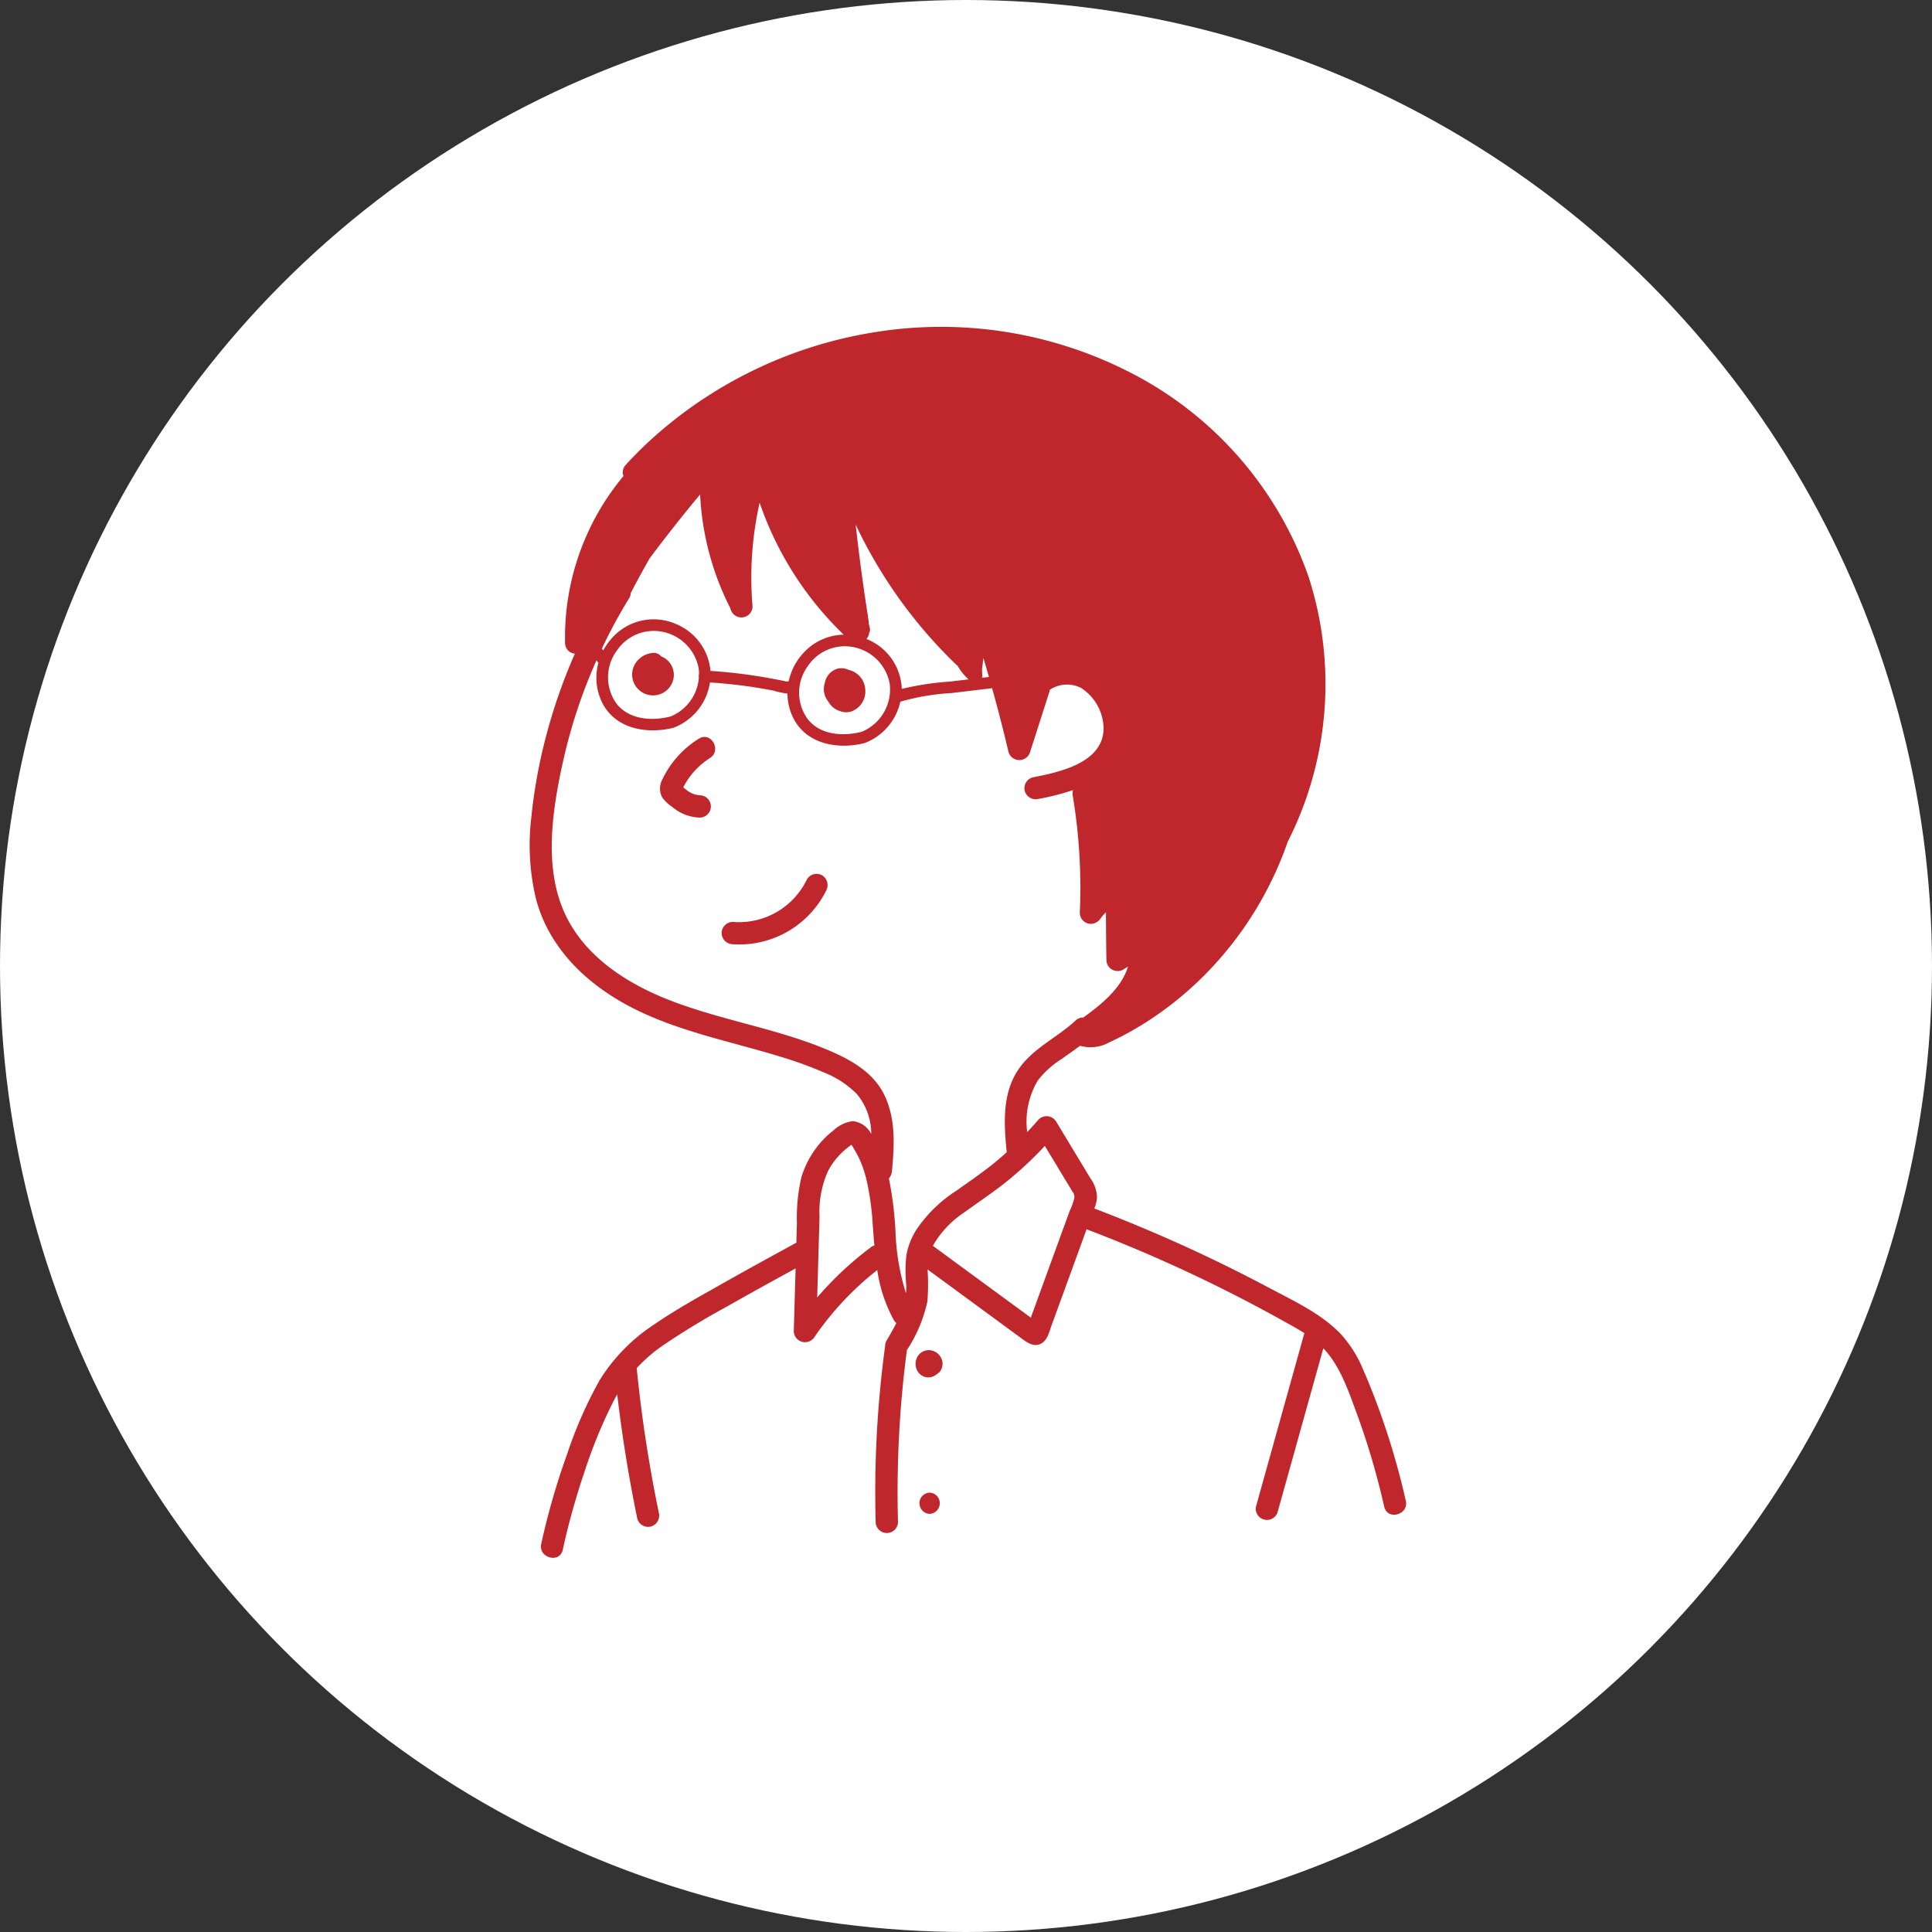
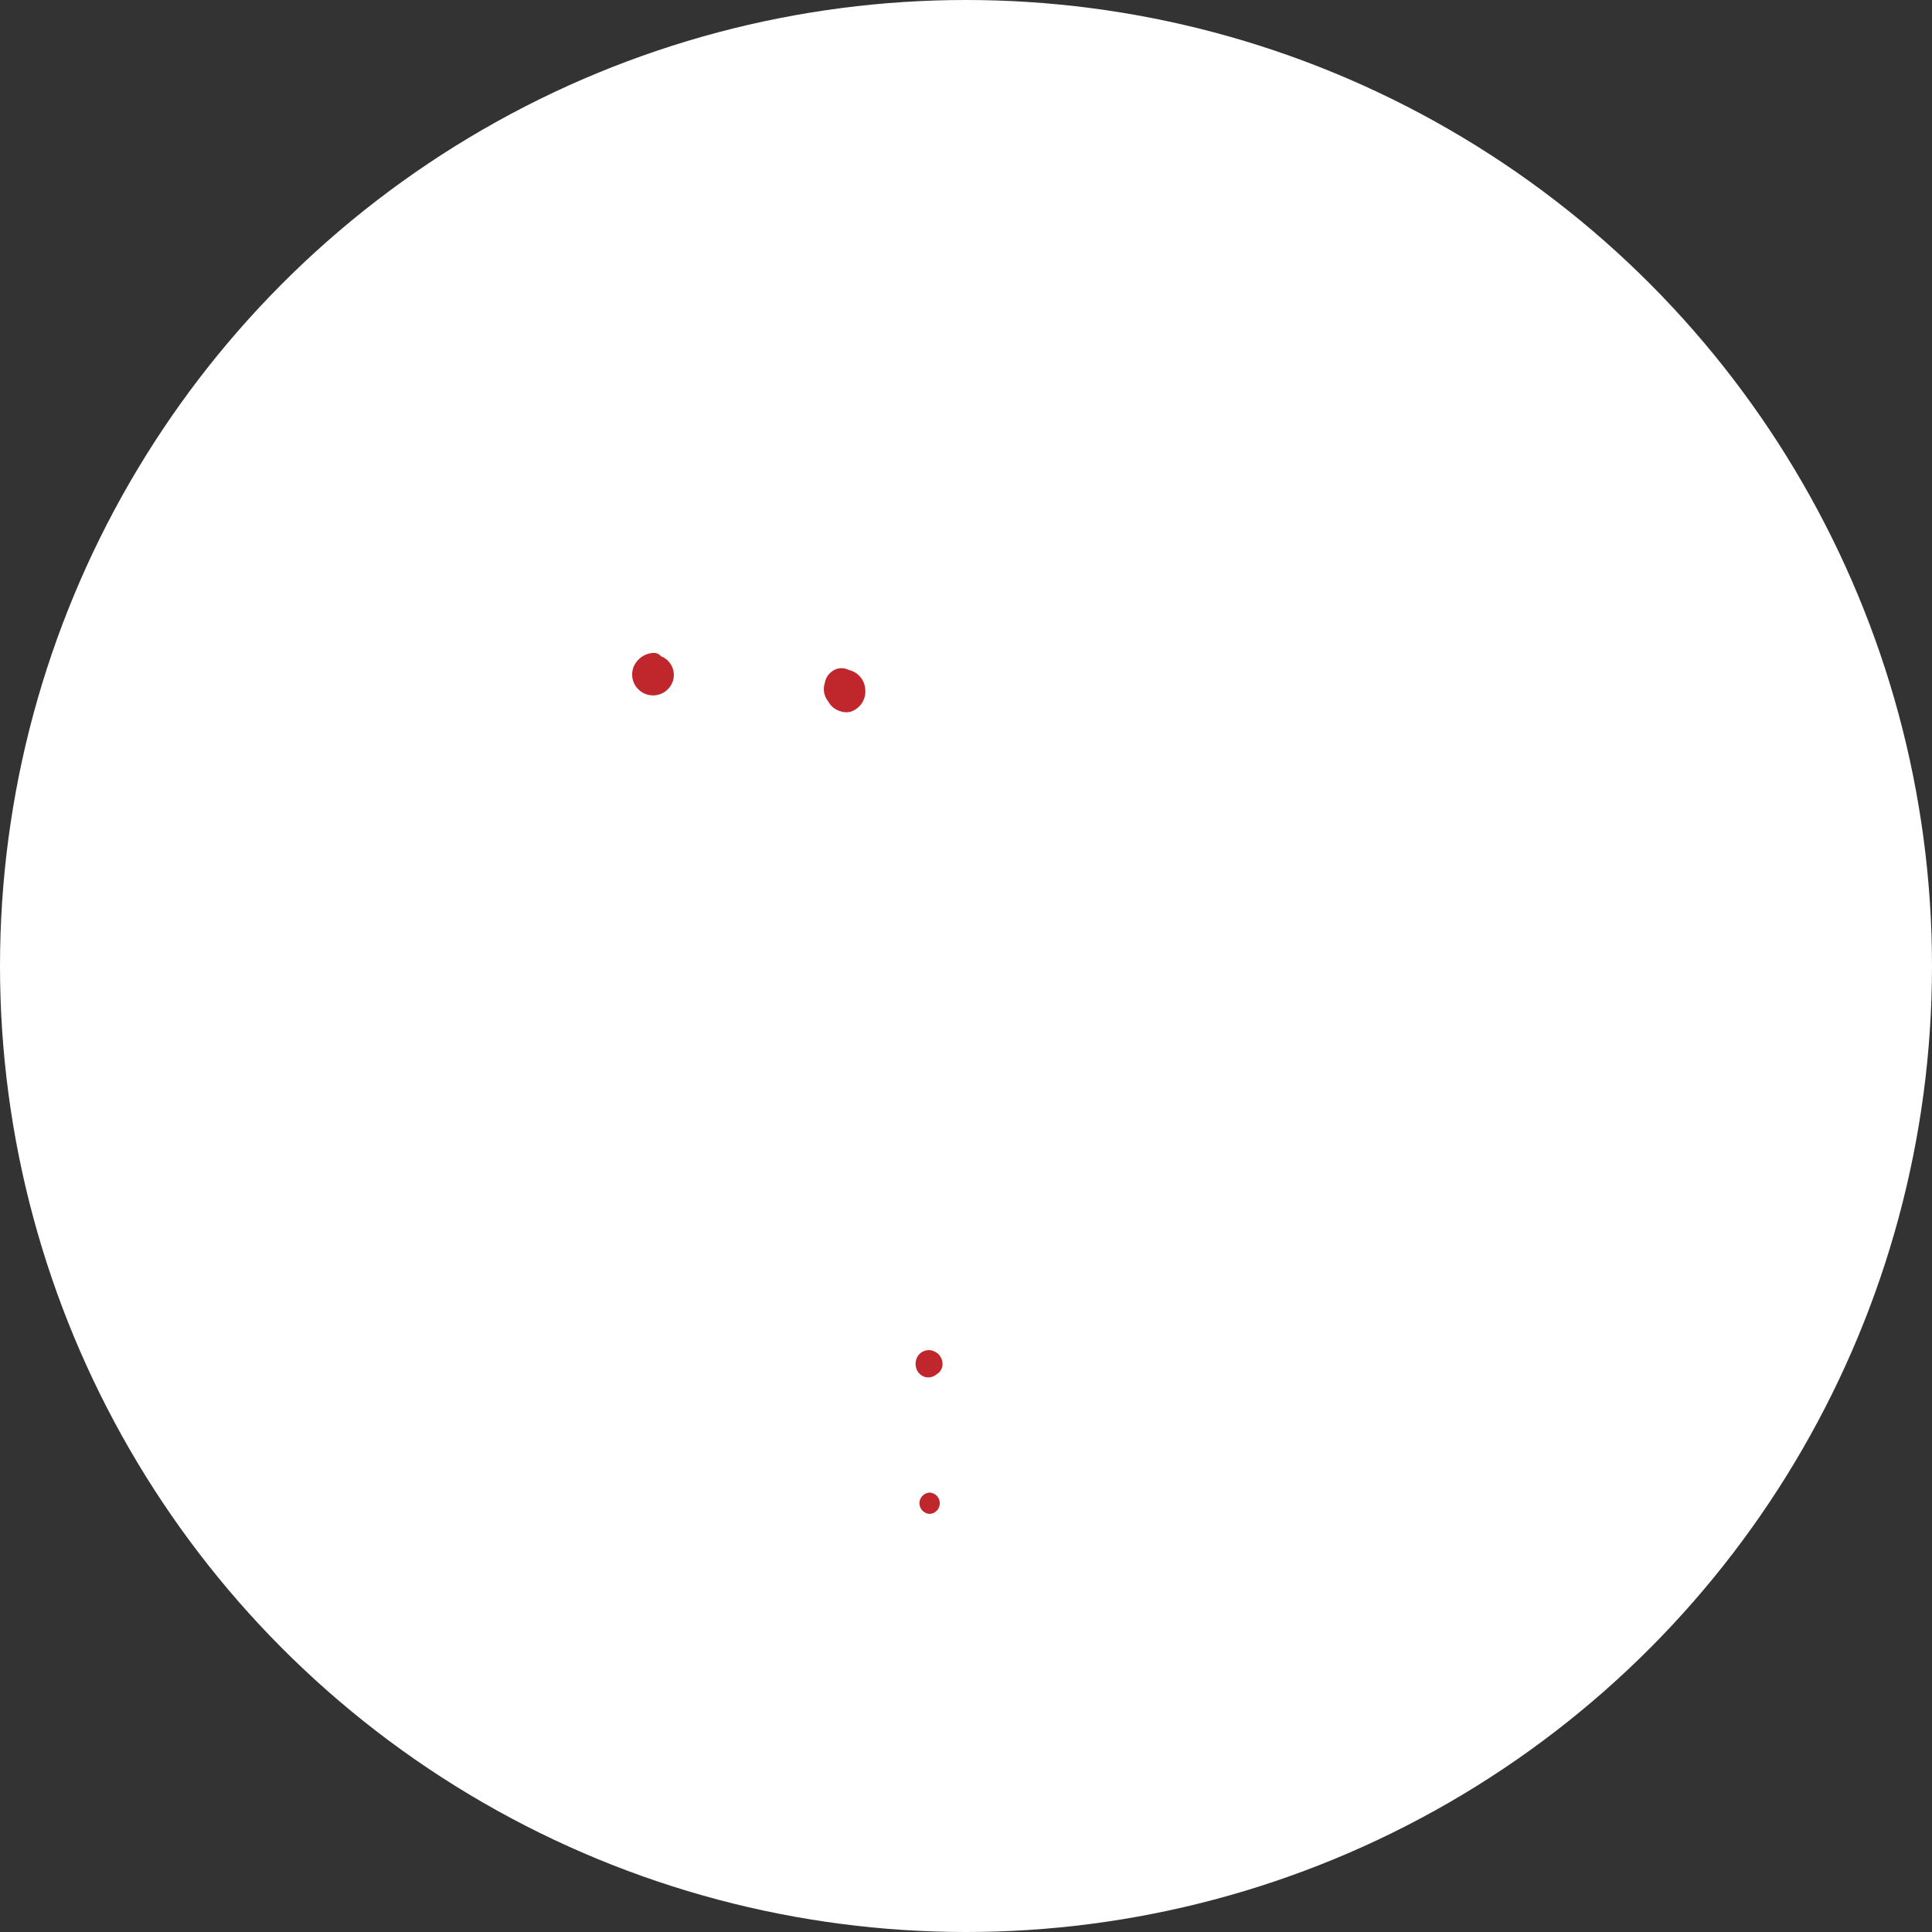
<svg xmlns="http://www.w3.org/2000/svg" width="172" height="172" viewBox="0 0 172 172">
  <rect x="0" y="0" width="172" height="172" fill="#333333" stroke="none" />
  <g id="Group_2822" data-name="Group 2822" transform="translate(-624 -482)">
    <circle id="Ellipse_423" data-name="Ellipse 423" cx="86" cy="86" r="86" transform="translate(624 482)" fill="#fff" />
    <g id="Group_2809" data-name="Group 2809" transform="translate(671.175 511.109)">
-       <path id="Path_3222" data-name="Path 3222" d="M1699.989-2558.384a6.78,6.78,0,0,1,2.1-2.112c1.073-.688.078-2.409-1-1.716a8.651,8.651,0,0,0-3.253,3.643,1.68,1.68,0,0,0,.005,1.59,3.334,3.334,0,0,0,.878.828,3.916,3.916,0,0,0,2.484.96.993.993,0,0,0,0-1.985,2.116,2.116,0,0,1-1.289-.546c-.068-.05-.135-.1-.2-.155a.763.763,0,0,1,.047-.11Q1699.868-2558.189,1699.989-2558.384Z" transform="translate(-1686.054 2598.87)" fill="#c0272d" />
-       <path id="Path_3223" data-name="Path 3223" d="M1764.567-2433.485a1,1,0,0,0-1.359.356,6.709,6.709,0,0,1-6.6,3.788,1,1,0,0,0-.994.994,1.015,1.015,0,0,0,.994.994,8.635,8.635,0,0,0,8.311-4.773A1.021,1.021,0,0,0,1764.567-2433.485Z" transform="translate(-1738.544 2482.307)" fill="#c0272d" />
      <path id="Path_3224" data-name="Path 3224" d="M1855.31-2625.145a1.879,1.879,0,0,0-1.473-1.7,1.4,1.4,0,0,0-1.028-.1,1.606,1.606,0,0,0-1.1,1.282,1.671,1.671,0,0,0-.078.388,1.754,1.754,0,0,0,.391,1.239,1.759,1.759,0,0,0,1.074.866,1.579,1.579,0,0,0,.889.052A1.89,1.89,0,0,0,1855.31-2625.145Z" transform="translate(-1825.458 2657.378)" fill="#c0272d" />
      <path id="Path_3225" data-name="Path 3225" d="M1674.065-2641.052a.832.832,0,0,0-.706-.3,2.016,2.016,0,0,0-1.685,1.125,1.84,1.84,0,0,0,.343,2.09,1.856,1.856,0,0,0,3.134-.835A1.778,1.778,0,0,0,1674.065-2641.052Z" transform="translate(-1662.387 2670.371)" fill="#c0272d" />
      <path id="Path_3226" data-name="Path 3226" d="M1940.073-1985.5a1.285,1.285,0,0,0-.423-.42,1.245,1.245,0,0,0-.168-.076.934.934,0,0,0-.171-.064,1.166,1.166,0,0,0-1.269.514,1.3,1.3,0,0,0-.151.978,1.163,1.163,0,0,0,.788.858,1.147,1.147,0,0,0,1.038-.227l.033-.018.2-.155a.992.992,0,0,0,.255-.437A1.154,1.154,0,0,0,1940.073-1985.5Z" transform="translate(-1903.518 2077.185)" fill="#c0272d" />
      <path id="Path_3227" data-name="Path 3227" d="M1942.285-1852.22a.948.948,0,0,0,0,1.894A.948.948,0,0,0,1942.285-1852.22Z" transform="translate(-1906.698 1955.993)" fill="#c0272d" />
-       <path id="Path_3228" data-name="Path 3228" d="M1653.363-2843.112a66.826,66.826,0,0,0-2.286-7.86c-.459-1.278-.953-2.546-1.5-3.79a10.766,10.766,0,0,0-2.066-3.265c-1.746-1.793-4.186-2.911-6.367-4.071q-3.548-1.886-7.2-3.558-4.1-1.874-8.308-3.48a3.35,3.35,0,0,0,.235-1.03,3.1,3.1,0,0,0-.606-1.689l-1.009-1.67q-1.009-1.671-2.017-3.341a1,1,0,0,0-1.56-.2q-.5.576-1.02,1.129a7.15,7.15,0,0,1,.945-4.6,8.291,8.291,0,0,1,2.112-1.909c.549-.388,1.107-.768,1.642-1.177a.868.868,0,0,0,.129.034,3.41,3.41,0,0,0,2.447-.324,27.551,27.551,0,0,0,3.07-1.657,30.37,30.37,0,0,0,5.424-4.327,31.56,31.56,0,0,0,7.354-11.692c.024-.067.045-.134.069-.2a31.029,31.029,0,0,0,1.851-23.6,32.441,32.441,0,0,0-15.349-17.9,36.905,36.905,0,0,0-23.024-3.9,38.644,38.644,0,0,0-20.442,9.856q-1.022.955-1.966,1.989a.948.948,0,0,0-.207,1,22.436,22.436,0,0,0-5.2,14.864.954.954,0,0,0,.874.948,49.045,49.045,0,0,0-2.58,7.406,46.645,46.645,0,0,0-1.3,7.194,20.558,20.558,0,0,0,.418,7.235c1.138,4.311,4.4,7.479,8.243,9.523,4.238,2.252,8.985,3.125,13.53,4.527a34.22,34.22,0,0,1,3.814,1.379,8.743,8.743,0,0,1,2.952,1.911,5.532,5.532,0,0,1,1.307,3.588,2.09,2.09,0,0,0-1.658-1.145,3.176,3.176,0,0,0-1.756.869,7.663,7.663,0,0,0-1.233,1.2,8.422,8.422,0,0,0-1.583,2.967,16.106,16.106,0,0,0-.387,4.059l-.05,1.727c-2.181,1.193-4.362,2.385-6.524,3.608-2.092,1.183-4.219,2.348-6.2,3.718a16,16,0,0,0-4.771,4.884,37.785,37.785,0,0,0-2.911,6.61,63.969,63.969,0,0,0-2.307,7.994c-.274,1.246,1.641,1.778,1.917.528a63.91,63.91,0,0,1,1.921-6.9,44.092,44.092,0,0,1,2.639-6.42c.093-.177.189-.348.289-.517q.652,5.568,1.787,11.065a1,1,0,0,0,1.223.694,1.013,1.013,0,0,0,.694-1.222,123.624,123.624,0,0,1-1.97-12.876,14.306,14.306,0,0,1,2.161-1.9,66.261,66.261,0,0,1,5.885-3.587c2.021-1.151,4.057-2.272,6.1-3.389q-.081,2.8-.162,5.594a1,1,0,0,0,1.851.5,26.985,26.985,0,0,1,5.581-5.951,13.176,13.176,0,0,0,1.46,4.431,1.018,1.018,0,0,0,.238.286c-.262.526-.56,1.039-.858,1.55a.962.962,0,0,0-.141.523c-.007.031-.011.063-.016.1a96.738,96.738,0,0,0-.825,15.53.994.994,0,0,0,1.988,0,96.775,96.775,0,0,1,.793-15.293,12.828,12.828,0,0,0,1.822-4.317,19.07,19.07,0,0,0,.017-2.859l4.327,3.173,2.859,2.1,1.28.938c.492.361,1.062.727,1.678.367.533-.313.667-.97.864-1.51q.321-.884.644-1.769l1.16-3.185q.6-1.637,1.192-3.273c.05-.14.1-.28.153-.42a133.654,133.654,0,0,1,14.169,6.359q1.7.886,3.38,1.821c.614.343,1.242.684,1.841,1.066l-4.317,15.468a1,1,0,0,0,1.917.529l4.087-14.649c1.471,1.55,2.186,3.667,2.92,5.653a66.78,66.78,0,0,1,2.5,8.452C1651.728-2841.336,1653.645-2841.864,1653.363-2843.112Zm-37.729-74.061c.049-.327.088-.655.118-.984q.253.848.5,1.7l-.626.075a.445.445,0,0,0,.033-.188Q1615.641-2916.873,1615.634-2917.173Zm-2.3-.384a1.15,1.15,0,0,0,.121.1,4.927,4.927,0,0,0,.982,1.215l-1.7.2a24.909,24.909,0,0,0-4.246.649,4.972,4.972,0,0,0-3.119-4.436l-.025-.01a.994.994,0,0,0,.242-.551.517.517,0,0,0,.062-.389q-.045-.213-.1-.424a2.691,2.691,0,0,0-.061-.535c0-.047-.007-.094-.014-.141q-.639-4.056-1.089-8.137A42.534,42.534,0,0,0,1613.332-2917.557Zm-8.983-1.521a4.071,4.071,0,0,1,3.063,3.211,4.085,4.085,0,0,1-2.387,4.248.6.6,0,0,0-.082.041.587.587,0,0,0-.062.012c-1.65.415-3.694.283-4.8-1.184a4.007,4.007,0,0,1,.087-4.735A3.956,3.956,0,0,1,1604.348-2919.079Zm-20.145-4.361a.96.96,0,0,0,.151-.476q.806-1.564,1.681-3.09,2.173-2.913,4.5-5.7a24.921,24.921,0,0,0,2.67,10.092c.015.045.03.091.046.135a1,1,0,0,0,1.089.711.983.983,0,0,0,.861-.975,30.326,30.326,0,0,1,.632-9.228,29.687,29.687,0,0,0,7.482,11.747,4.966,4.966,0,0,0-3.509,1.548,5.407,5.407,0,0,0-1.387,2.606.549.549,0,0,0-.167.022,46.992,46.992,0,0,0-6.794-.949,5,5,0,0,0-3.11-4.191,4.952,4.952,0,0,0-5.552,1.147,5.467,5.467,0,0,0-.881,1.219c-.045-.05-.091-.1-.138-.147A47.6,47.6,0,0,1,1584.2-2923.439Zm6.221,7.025a4.071,4.071,0,0,1-2.412,3.429.572.572,0,0,0-.082.041.589.589,0,0,0-.062.012c-1.65.415-3.694.283-4.8-1.184a4.008,4.008,0,0,1,.087-4.735,3.955,3.955,0,0,1,4.184-1.594,4.07,4.07,0,0,1,3.063,3.211,3.688,3.688,0,0,1,.036.52A.6.6,0,0,0,1590.425-2916.414Zm15.34,50.708a29.965,29.965,0,0,0-4.805,4.489q.1-3.582.208-7.165a8.927,8.927,0,0,1,.738-4.057,6.376,6.376,0,0,1,1.013-1.431,6.313,6.313,0,0,1,.742-.679c.092-.069.223-.182.351-.262.109.154.2.34.275.46a8.747,8.747,0,0,1,.46.87,10.166,10.166,0,0,1,.613,1.851,23.986,23.986,0,0,1,.539,3.879c.048.637.094,1.279.153,1.919A.706.706,0,0,0,1605.764-2865.706Zm3.962-1.44a6.339,6.339,0,0,0-.824,2.147,12.194,12.194,0,0,0-.018,2.636,5.367,5.367,0,0,1-.023.774,20.725,20.725,0,0,1-.936-5.593,32.326,32.326,0,0,0-.583-4.627,1.187,1.187,0,0,0,.271-.664c.217-2.256.345-4.61-.65-6.713-1-2.12-3.126-3.259-5.194-4.119-4.544-1.889-9.466-2.612-14.04-4.41-3.641-1.431-7.244-3.724-9.059-7.31-2.093-4.134-1.343-9.265-.406-13.61a47.4,47.4,0,0,1,3.042-9.3q.09.109.172.229a4.989,4.989,0,0,0,.313,3.482c1.155,2.39,3.993,2.886,6.354,2.292a.567.567,0,0,0,.112-.041l.031-.011a5.132,5.132,0,0,0,3.124-3.983c1.235.08,2.468.206,3.693.389q.987.148,1.967.339a7.133,7.133,0,0,0,1.239.26,4.92,4.92,0,0,0,.49,2.12c1.155,2.39,3.993,2.886,6.354,2.292a.566.566,0,0,0,.113-.041l.031-.011a5.121,5.121,0,0,0,3.058-3.636,20.5,20.5,0,0,1,4.559-.769l3.614-.432q.787,2.829,1.463,5.688a1,1,0,0,0,1.915,0q.855-2.666,1.71-5.333a1.094,1.094,0,0,0,.046-.215,2.778,2.778,0,0,1,2.8-.158,4.4,4.4,0,0,1,1.984,3.395c.154,3.244-3.9,4.094-6.313,4.562a1,1,0,0,0-.694,1.222,1.015,1.015,0,0,0,1.223.695,21.352,21.352,0,0,0,3.065-.787,1.282,1.282,0,0,0-.018.521,49.614,49.614,0,0,1,.626,10.4,1,1,0,0,0,.729.958,1.035,1.035,0,0,0,1.122-.457,3.934,3.934,0,0,1,.476-.54q.006,2.12.041,4.241a1,1,0,0,0,1.495.858l.43-.268c-.58,1.911-2.344,3.355-3.991,4.542a.953.953,0,0,0-.694.273c-1.667,1.553-3.852,2.474-5.133,4.435-1.4,2.136-1.228,4.829-.982,7.252,0,.009,0,.016,0,.025-.208.188-.417.374-.629.557-1.24,1.066-2.586,1.967-3.915,2.914A12.148,12.148,0,0,0,1609.726-2867.146Zm14.13-2.955a6.145,6.145,0,0,1-.43,1.207q-.209.574-.419,1.15-.837,2.3-1.675,4.6-.418,1.151-.837,2.3-.209.576-.419,1.15c-.033.093-.067.185-.1.277l-.466-.342-1.28-.938-2.559-1.877-4.418-3.24a8.829,8.829,0,0,1,2.826-2.994c1.369-.993,2.775-1.917,4.078-3a32.482,32.482,0,0,0,3.066-2.9l1.8,2.977c.225.371.452.741.673,1.114A.708.708,0,0,1,1623.856-2870.1Z" transform="translate(-1575.383 2947.616)" fill="#c0272d" />
    </g>
  </g>
</svg>